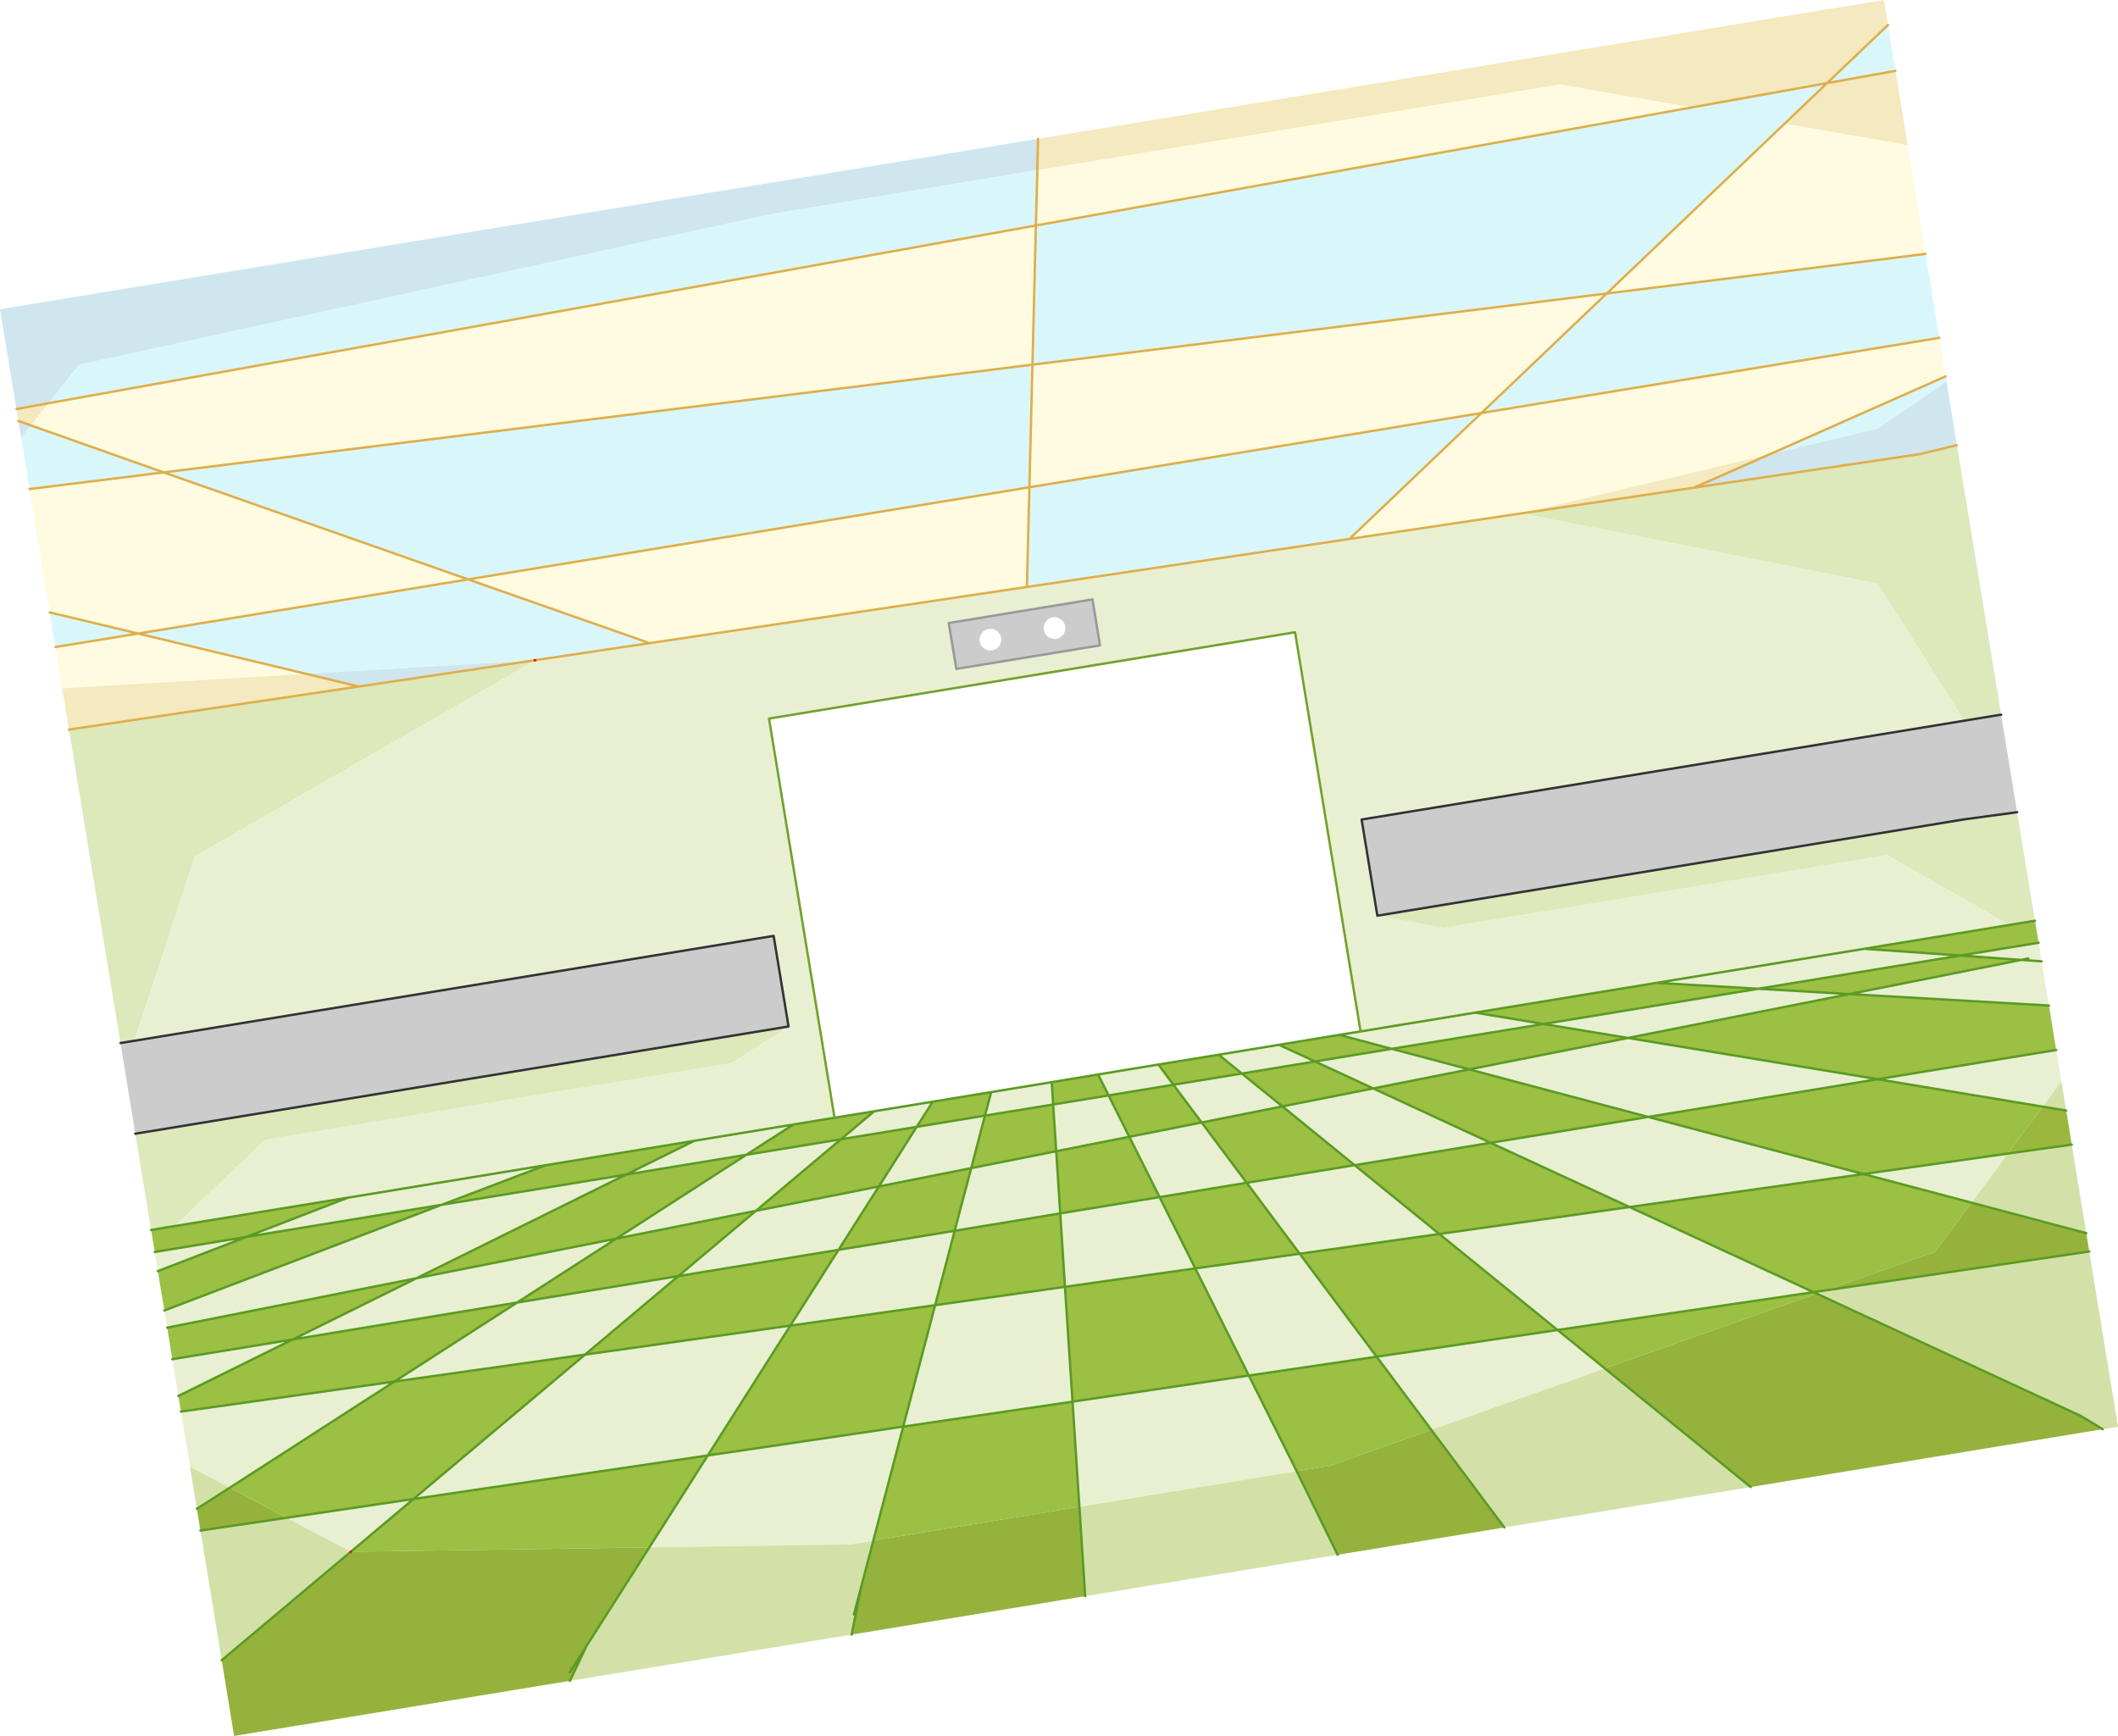
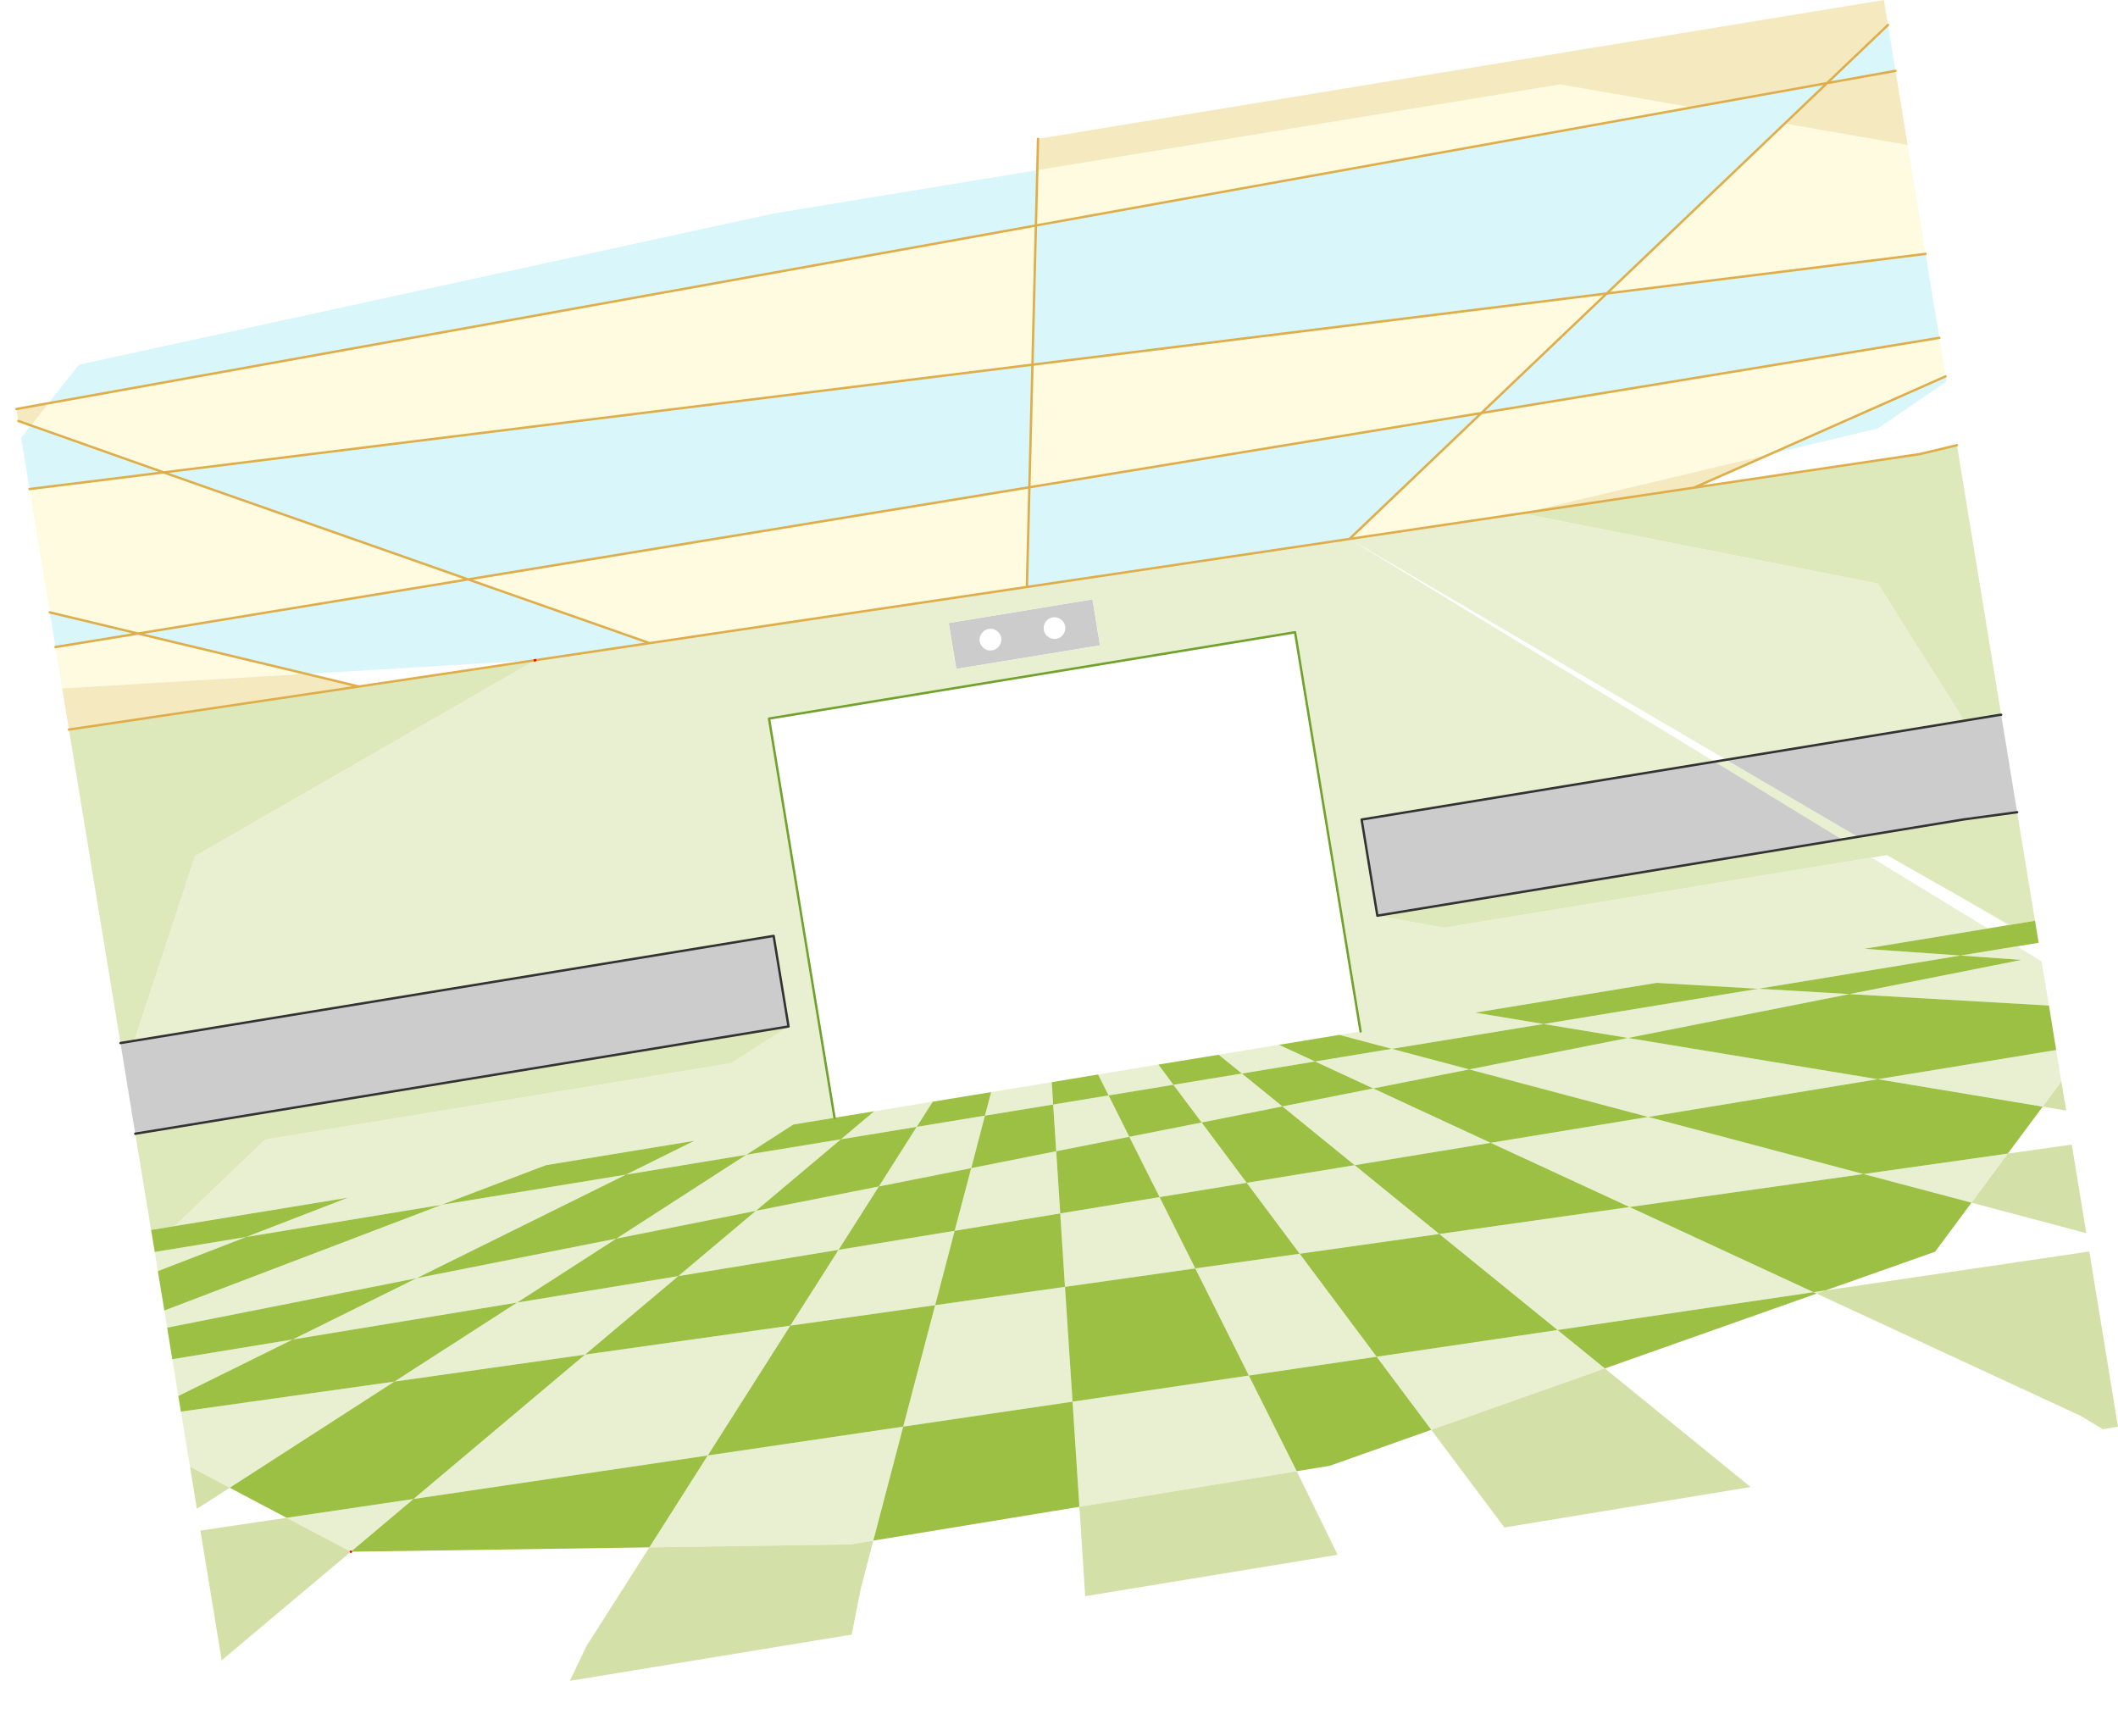
<svg xmlns="http://www.w3.org/2000/svg" height="734.05px" width="895.65px">
  <g transform="matrix(1.0, 0.0, 0.0, 1.0, 447.8, 367.0)">
    <path d="M-9.15 -295.05 L211.9 -331.3 267.75 -321.6 -9.75 -271.65 -9.15 -295.05 M366.5 -259.65 L231.65 -242.9 306.9 -314.75 358.9 -305.7 366.5 -259.65 M300.55 -174.9 L195.75 -149.95 122.85 -139.1 178.65 -192.35 372.3 -224.15 374.95 -207.85 300.55 -174.9 M231.65 -242.9 L178.65 -192.35 -12.5 -160.95 -11.2 -212.8 231.65 -242.9 M-421.5 -75.9 L-424.35 -93.4 -389.4 -99.1 -426.75 -108.05 -435.3 -160.2 -378.6 -167.25 -434.7 -187.1 -427.3 -196.5 -9.75 -271.65 -11.2 -212.8 -378.6 -167.25 -249.85 -122.0 -12.5 -160.95 -13.55 -118.8 -173.1 -95.05 -249.85 -122.0 -389.4 -99.1 -318.25 -82.05 -421.5 -75.9" fill="#fefbe0" fill-rule="evenodd" stroke="none" />
    <path d="M267.75 -321.6 L324.8 -331.85 350.6 -356.45 353.75 -337.05 324.8 -331.85 306.9 -314.75 231.65 -242.9 366.5 -259.65 372.3 -224.15 178.65 -192.35 122.85 -139.1 -13.55 -118.8 -12.5 -160.95 -249.85 -122.0 -378.6 -167.25 -11.2 -212.8 -9.75 -271.65 -427.3 -196.5 -414.4 -212.8 -120.55 -276.75 -9.15 -295.05 -9.75 -271.65 267.75 -321.6 M375.35 -205.65 L346.25 -185.8 300.55 -174.9 374.95 -207.85 375.35 -205.65 M231.65 -242.9 L-11.2 -212.8 -12.5 -160.95 178.65 -192.35 231.65 -242.9 M-424.35 -93.4 L-426.75 -108.05 -389.4 -99.1 -424.35 -93.4 M-435.3 -160.2 L-438.85 -181.85 -434.7 -187.1 -378.6 -167.25 -435.3 -160.2 M-221.4 -87.85 L-221.7 -87.8 -318.25 -82.05 -389.4 -99.1 -249.85 -122.0 -173.1 -95.05 -221.4 -87.85" fill="#d9f7fb" fill-rule="evenodd" stroke="none" />
    <path d="M267.75 -321.6 L211.9 -331.3 -9.15 -295.05 -8.85 -308.3 348.85 -367.0 350.6 -356.45 324.8 -331.85 267.75 -321.6 M358.9 -305.7 L306.9 -314.75 324.8 -331.85 353.75 -337.05 358.9 -305.7 M300.55 -174.9 L268.6 -160.8 195.75 -149.95 300.55 -174.9 M-418.65 -58.5 L-421.5 -75.9 -318.25 -82.05 -296.1 -76.7 -418.65 -58.5 M-440.05 -189.0 L-440.85 -194.05 -427.3 -196.5 -434.7 -187.1 -440.05 -189.0" fill="#f4e9bf" fill-rule="evenodd" stroke="none" />
    <path d="M2.65 -102.15 Q2.35 -104.0 0.8 -105.1 -0.75 -106.25 -2.6 -105.95 -4.5 -105.65 -5.6 -104.05 -6.7 -102.55 -6.4 -100.65 -6.1 -98.8 -4.55 -97.7 -3.0 -96.6 -1.1 -96.85 0.75 -97.2 1.85 -98.75 2.95 -100.3 2.65 -102.15 M14.2 -113.55 L17.35 -94.1 -43.4 -84.15 -46.6 -103.55 14.2 -113.55 M382.85 -62.25 L397.75 -64.7 398.45 -64.75 405.2 -23.55 382.6 -20.5 134.65 20.2 128.0 -20.45 382.85 -62.25 M-390.6 112.4 L-396.85 74.05 -391.0 73.1 -120.65 28.75 -114.35 67.05 -390.6 112.4 M-29.7 -101.05 Q-31.55 -100.8 -32.65 -99.2 -33.8 -97.65 -33.5 -95.8 -33.2 -93.95 -31.6 -92.8 -30.1 -91.7 -28.2 -92.0 -26.35 -92.3 -25.25 -93.85 -24.15 -95.45 -24.4 -97.3 -24.75 -99.15 -26.3 -100.25 -27.85 -101.4 -29.7 -101.05" fill="#cccccc" fill-rule="evenodd" stroke="none" />
-     <path d="M14.2 -113.55 L-46.6 -103.55 -43.4 -84.15 17.35 -94.1 14.2 -113.55 M122.85 -139.1 L195.75 -149.95 346.25 -120.25 382.85 -62.25 128.0 -20.45 134.65 20.2 162.75 25.3 350.15 -5.45 402.05 24.1 340.55 34.2 381.2 37.05 295.75 51.1 252.75 48.6 340.55 34.2 252.75 48.6 176.0 61.2 204.95 66.0 295.75 51.1 334.3 53.35 240.65 71.9 346.25 89.35 249.2 105.3 340.25 129.45 401.25 120.8 385.9 141.55 340.25 129.45 241.3 143.4 319.1 179.4 324.2 178.65 320.4 180.0 319.1 179.4 210.85 195.4 160.85 154.8 241.3 143.4 182.55 116.25 249.2 105.3 173.5 85.2 240.65 71.9 204.95 66.0 140.75 76.5 173.5 85.2 132.9 93.25 108.3 81.85 77.35 86.95 67.55 79.0 93.05 74.8 108.3 81.85 140.75 76.5 118.55 70.6 127.55 69.15 99.85 -99.65 -122.6 -63.15 -94.9 105.65 -112.3 108.5 -154.2 115.4 -112.3 108.5 -132.2 121.3 -183.1 129.7 -271.65 173.5 -377.1 194.4 -378.3 187.15 -261.0 142.45 -343.65 156.05 -381.05 170.5 -382.35 162.4 -343.65 156.05 -300.7 139.45 -373.9 151.45 -335.7 114.9 -138.55 82.55 -114.35 67.05 -120.65 28.75 -391.0 73.1 -365.35 -4.95 -221.45 -87.8 -221.4 -87.85 -173.1 -95.05 -13.55 -118.8 122.85 -139.1 M414.3 31.65 L415.55 39.5 407.0 38.9 381.2 37.05 414.3 31.65 M409.9 38.3 L407.0 38.9 409.9 38.3 M407.0 38.9 L415.55 39.5 418.65 58.2 334.3 53.35 407.0 38.9 M421.7 77.0 L423.9 90.3 416.0 100.95 346.25 89.35 421.7 77.0 M-367.45 253.2 L-371.3 229.9 -281.0 217.2 -350.65 262.1 -367.45 253.2 M-372.4 223.3 L-374.95 207.75 -324.0 199.4 -372.4 223.3 M-78.1 102.9 L-53.35 98.85 -60.15 109.5 -31.3 104.75 -28.65 94.8 -3.05 90.6 -2.45 100.05 -31.3 104.75 -37.1 126.95 -1.15 119.8 -2.45 100.05 21.0 96.2 16.55 87.35 42.05 83.15 48.4 91.7 21.0 96.2 29.75 113.7 -1.15 119.8 0.55 146.1 -44.1 153.45 -52.35 184.9 2.55 177.15 5.75 225.7 80.3 214.65 100.55 255.1 8.65 270.15 5.75 225.7 -65.85 236.25 -78.5 284.45 -88.1 286.05 -173.2 287.3 -148.5 248.45 -65.85 236.25 -52.35 184.9 -113.6 193.55 -93.2 161.5 -44.1 153.45 -37.1 126.95 -76.15 134.7 -93.2 161.5 -160.95 172.6 -200.4 205.8 -281.0 217.2 -229.15 183.8 -324.0 199.4 -271.65 173.5 -187.15 156.75 -132.2 121.3 -92.2 114.75 -128.15 145.0 -187.15 156.75 -229.15 183.8 -160.95 172.6 -128.15 145.0 -76.15 134.7 -60.15 109.5 -92.2 114.75 -78.1 102.9 M48.4 91.7 L77.35 86.95 94.5 100.85 132.9 93.25 182.55 116.25 125.05 125.7 160.85 154.8 101.8 163.15 134.35 206.7 210.85 195.4 230.85 211.65 157.45 237.6 134.35 206.7 80.3 214.65 57.65 169.35 101.8 163.15 79.4 133.15 125.05 125.7 94.5 100.85 60.35 107.65 79.4 133.15 42.55 139.2 29.75 113.7 60.35 107.65 48.4 91.7 M42.55 139.2 L57.65 169.35 2.55 177.15 0.55 146.1 42.55 139.2 M176.0 61.2 L127.55 69.15 176.0 61.2 M-216.95 125.7 L-300.7 139.45 -216.95 125.7 -261.0 142.45 -183.1 129.7 -154.2 115.4 -216.95 125.7 M-148.5 248.45 L-272.95 266.85 -299.4 289.15 -326.6 274.8 -272.95 266.85 -200.4 205.8 -113.6 193.55 -148.5 248.45" fill="#e9f0d2" fill-rule="evenodd" stroke="none" />
-     <path d="M-8.85 -308.3 L-9.15 -295.05 -120.55 -276.75 -414.4 -212.8 -427.3 -196.5 -440.85 -194.05 -447.8 -236.25 -8.85 -308.3 M268.6 -160.8 L300.55 -174.9 346.25 -185.8 375.35 -205.65 379.75 -178.75 364.1 -175.0 268.6 -160.8 M-438.85 -181.85 L-440.05 -189.0 -434.7 -187.1 -438.85 -181.85 M-296.1 -76.7 L-318.25 -82.05 -221.7 -87.8 -296.1 -76.7" fill="#cfe6ef" fill-rule="evenodd" stroke="none" />
+     <path d="M14.2 -113.55 L-46.6 -103.55 -43.4 -84.15 17.35 -94.1 14.2 -113.55 M122.85 -139.1 L195.75 -149.95 346.25 -120.25 382.85 -62.25 128.0 -20.45 134.65 20.2 162.75 25.3 350.15 -5.45 402.05 24.1 340.55 34.2 381.2 37.05 295.75 51.1 252.75 48.6 340.55 34.2 252.75 48.6 176.0 61.2 204.95 66.0 295.75 51.1 334.3 53.35 240.65 71.9 346.25 89.35 249.2 105.3 340.25 129.45 401.25 120.8 385.9 141.55 340.25 129.45 241.3 143.4 319.1 179.4 324.2 178.65 320.4 180.0 319.1 179.4 210.85 195.4 160.85 154.8 241.3 143.4 182.55 116.25 249.2 105.3 173.5 85.2 240.65 71.9 204.95 66.0 140.75 76.5 173.5 85.2 132.9 93.25 108.3 81.85 77.35 86.95 67.55 79.0 93.05 74.8 108.3 81.85 140.75 76.5 118.55 70.6 127.55 69.15 99.85 -99.65 -122.6 -63.15 -94.9 105.65 -112.3 108.5 -154.2 115.4 -112.3 108.5 -132.2 121.3 -183.1 129.7 -271.65 173.5 -377.1 194.4 -378.3 187.15 -261.0 142.45 -343.65 156.05 -381.05 170.5 -382.35 162.4 -343.65 156.05 -300.7 139.45 -373.9 151.45 -335.7 114.9 -138.55 82.55 -114.35 67.05 -120.65 28.75 -391.0 73.1 -365.35 -4.95 -221.45 -87.8 -221.4 -87.85 -173.1 -95.05 -13.55 -118.8 122.85 -139.1 L415.55 39.5 407.0 38.9 381.2 37.05 414.3 31.65 M409.9 38.3 L407.0 38.9 409.9 38.3 M407.0 38.9 L415.55 39.5 418.65 58.2 334.3 53.35 407.0 38.9 M421.7 77.0 L423.9 90.3 416.0 100.95 346.25 89.35 421.7 77.0 M-367.45 253.2 L-371.3 229.9 -281.0 217.2 -350.65 262.1 -367.45 253.2 M-372.4 223.3 L-374.95 207.75 -324.0 199.4 -372.4 223.3 M-78.1 102.9 L-53.35 98.85 -60.15 109.5 -31.3 104.75 -28.65 94.8 -3.05 90.6 -2.45 100.05 -31.3 104.75 -37.1 126.95 -1.15 119.8 -2.45 100.05 21.0 96.2 16.55 87.35 42.05 83.15 48.4 91.7 21.0 96.2 29.75 113.7 -1.15 119.8 0.55 146.1 -44.1 153.45 -52.35 184.9 2.55 177.15 5.75 225.7 80.3 214.65 100.55 255.1 8.65 270.15 5.75 225.7 -65.85 236.25 -78.5 284.45 -88.1 286.05 -173.2 287.3 -148.5 248.45 -65.85 236.25 -52.35 184.9 -113.6 193.55 -93.2 161.5 -44.1 153.45 -37.1 126.95 -76.15 134.7 -93.2 161.5 -160.95 172.6 -200.4 205.8 -281.0 217.2 -229.15 183.8 -324.0 199.4 -271.65 173.5 -187.15 156.75 -132.2 121.3 -92.2 114.75 -128.15 145.0 -187.15 156.75 -229.15 183.8 -160.95 172.6 -128.15 145.0 -76.15 134.7 -60.15 109.5 -92.2 114.75 -78.1 102.9 M48.4 91.7 L77.35 86.95 94.5 100.85 132.9 93.25 182.55 116.25 125.05 125.7 160.85 154.8 101.8 163.15 134.35 206.7 210.85 195.4 230.85 211.65 157.45 237.6 134.35 206.7 80.3 214.65 57.65 169.35 101.8 163.15 79.4 133.15 125.05 125.7 94.5 100.85 60.35 107.65 79.4 133.15 42.55 139.2 29.75 113.7 60.35 107.65 48.4 91.7 M42.55 139.2 L57.65 169.35 2.55 177.15 0.55 146.1 42.55 139.2 M176.0 61.2 L127.55 69.15 176.0 61.2 M-216.95 125.7 L-300.7 139.45 -216.95 125.7 -261.0 142.45 -183.1 129.7 -154.2 115.4 -216.95 125.7 M-148.5 248.45 L-272.95 266.85 -299.4 289.15 -326.6 274.8 -272.95 266.85 -200.4 205.8 -113.6 193.55 -148.5 248.45" fill="#e9f0d2" fill-rule="evenodd" stroke="none" />
    <path d="M195.75 -149.95 L268.6 -160.8 364.1 -175.0 379.75 -178.75 398.45 -64.75 397.75 -64.7 382.85 -62.25 346.25 -120.25 195.75 -149.95 M134.65 20.2 L382.6 -20.5 405.2 -23.55 412.75 22.35 402.05 24.1 350.15 -5.45 162.75 25.3 134.65 20.2 M-383.9 153.1 L-390.6 112.4 -114.35 67.05 -138.55 82.55 -335.7 114.9 -373.9 151.45 -383.9 153.1 M-396.85 74.05 L-418.65 -58.5 -296.1 -76.7 -221.7 -87.8 -221.4 -87.85 -221.45 -87.8 -365.35 -4.95 -391.0 73.1 -396.85 74.05 M-221.45 -87.8 L-221.7 -87.8 -221.45 -87.8" fill="#dde8bb" fill-rule="evenodd" stroke="none" />
    <path d="M402.05 24.1 L412.75 22.35 414.3 31.65 381.2 37.05 407.0 38.9 334.3 53.35 418.65 58.2 421.7 77.0 346.25 89.35 416.0 100.95 401.25 120.8 340.25 129.45 249.2 105.3 346.25 89.35 240.65 71.9 334.3 53.35 295.75 51.1 204.95 66.0 176.0 61.2 252.75 48.6 295.75 51.1 381.2 37.05 340.55 34.2 402.05 24.1 M-371.3 229.9 L-372.4 223.3 -324.0 199.4 -374.95 207.75 -377.1 194.4 -271.65 173.5 -183.1 129.7 -132.2 121.3 -112.3 108.5 -94.9 105.65 -78.1 102.9 -92.2 114.75 -60.15 109.5 -76.15 134.7 -37.1 126.95 -31.3 104.75 -2.45 100.05 -1.15 119.8 -37.1 126.95 -44.1 153.45 0.55 146.1 -1.15 119.8 29.75 113.7 21.0 96.2 48.4 91.7 42.05 83.15 67.55 79.0 77.35 86.95 108.3 81.85 132.9 93.25 173.5 85.2 140.75 76.5 204.95 66.0 240.65 71.9 173.5 85.2 249.2 105.3 182.55 116.25 241.3 143.4 160.85 154.8 210.85 195.4 319.1 179.4 320.4 180.0 230.85 211.65 210.85 195.4 134.35 206.7 101.8 163.15 160.85 154.8 125.05 125.7 182.55 116.25 132.9 93.25 94.5 100.85 77.35 86.95 48.4 91.7 60.35 107.65 29.75 113.7 42.55 139.2 79.4 133.15 60.35 107.65 94.5 100.85 125.05 125.7 79.4 133.15 101.8 163.15 57.65 169.35 80.3 214.65 134.35 206.7 157.45 237.6 114.55 252.8 100.55 255.1 80.3 214.65 5.75 225.7 2.55 177.15 -52.35 184.9 -44.1 153.45 -93.2 161.5 -113.6 193.55 -52.35 184.9 -65.85 236.25 -148.5 248.45 -173.2 287.3 -299.4 289.15 -272.95 266.85 -148.5 248.45 -113.6 193.55 -200.4 205.8 -272.95 266.85 -326.6 274.8 -350.65 262.1 -281.0 217.2 -371.3 229.9 M-378.3 187.15 L-381.05 170.5 -343.65 156.05 -261.0 142.45 -378.3 187.15 M-382.35 162.4 L-383.9 153.1 -373.9 151.45 -300.7 139.45 -343.65 156.05 -382.35 162.4 M385.9 141.55 L370.5 162.3 324.2 178.65 319.1 179.4 241.3 143.4 340.25 129.45 385.9 141.55 M118.55 70.6 L140.75 76.5 108.3 81.85 93.05 74.8 118.55 70.6 M-53.35 98.85 L-28.65 94.8 -31.3 104.75 -60.15 109.5 -53.35 98.85 M-3.05 90.6 L16.55 87.35 21.0 96.2 -2.45 100.05 -3.05 90.6 M42.55 139.2 L0.55 146.1 2.55 177.15 57.65 169.35 42.55 139.2 M-78.5 284.45 L-65.85 236.25 5.75 225.7 8.65 270.15 -78.5 284.45 M-216.95 125.7 L-154.2 115.4 -183.1 129.7 -261.0 142.45 -216.95 125.7 M-128.15 145.0 L-160.95 172.6 -229.15 183.8 -187.15 156.75 -128.15 145.0 -92.2 114.75 -132.2 121.3 -187.15 156.75 -271.65 173.5 -324.0 199.4 -229.15 183.8 -281.0 217.2 -200.4 205.8 -160.95 172.6 -93.2 161.5 -76.15 134.7 -128.15 145.0" fill="#9bc043" fill-rule="evenodd" stroke="none" />
    <path d="M416.0 100.95 L423.9 90.3 425.95 102.6 416.0 100.95 M428.3 117.0 L434.45 154.45 385.9 141.55 401.25 120.8 428.3 117.0 M435.7 162.2 L447.85 236.3 441.4 237.35 432.05 231.7 320.4 180.0 324.2 178.65 435.7 162.2 M292.5 261.8 L188.35 278.9 157.45 237.6 230.85 211.65 292.5 261.8 M117.85 290.45 L11.1 307.95 8.65 270.15 100.55 255.1 117.85 290.45 M-87.65 324.2 L-206.8 343.75 -199.8 329.05 -173.2 287.3 -88.1 286.05 -78.5 284.45 -83.75 304.55 -87.65 324.2 M-354.05 335.05 L-363.05 280.2 -326.6 274.8 -299.4 289.15 -299.45 289.15 -354.05 335.05 M-364.55 271.0 L-367.45 253.2 -350.65 262.1 -364.55 271.0 M-86.7 315.65 L-83.75 304.55 -86.7 315.65" fill="#d3e1a8" fill-rule="evenodd" stroke="none" />
-     <path d="M434.45 154.45 L435.7 162.2 324.2 178.65 370.5 162.3 385.9 141.55 434.45 154.45 M441.4 237.35 L292.5 261.8 230.85 211.65 320.4 180.0 432.05 231.7 441.4 237.35 M188.35 278.9 L117.85 290.45 100.55 255.1 114.55 252.8 157.45 237.6 188.35 278.9 M11.1 307.95 L-87.65 324.2 -83.75 304.55 -78.5 284.45 8.65 270.15 11.1 307.95 M-206.8 343.75 L-348.8 367.05 -354.05 335.05 -299.45 289.15 -299.4 289.15 -173.2 287.3 -199.8 329.05 -206.8 343.75 M-363.05 280.2 L-364.55 271.0 -350.65 262.1 -326.6 274.8 -363.05 280.2 M-206.85 340.15 L-199.8 329.05 -206.85 340.15" fill="#95b33c" fill-rule="evenodd" stroke="none" />
-     <path d="M425.95 102.6 L428.3 117.0 401.25 120.8 416.0 100.95 425.95 102.6" fill="#99b83d" fill-rule="evenodd" stroke="none" />
    <path d="M267.75 -321.6 L324.8 -331.85 350.6 -356.45 M-8.85 -308.3 L-9.15 -295.05 -9.75 -271.65 267.75 -321.6 M306.9 -314.75 L231.65 -242.9 366.5 -259.65 M306.9 -314.75 L324.8 -331.85 353.75 -337.05 M268.6 -160.8 L300.55 -174.9 374.95 -207.85 M195.75 -149.95 L268.6 -160.8 364.1 -175.0 379.75 -178.75 M372.3 -224.15 L178.65 -192.35 122.85 -139.1 195.75 -149.95 M231.65 -242.9 L-11.2 -212.8 -12.5 -160.95 178.65 -192.35 231.65 -242.9 M-434.7 -187.1 L-440.05 -189.0 M-427.3 -196.5 L-440.85 -194.05 M-424.35 -93.4 L-389.4 -99.1 -426.75 -108.05 M-435.3 -160.2 L-378.6 -167.25 -434.7 -187.1 M-427.3 -196.5 L-9.75 -271.65 -11.2 -212.8 -378.6 -167.25 -249.85 -122.0 -12.5 -160.95 -13.55 -118.8 122.85 -139.1 M-296.1 -76.7 L-318.25 -82.05 -389.4 -99.1 -249.85 -122.0 -173.1 -95.05 -13.55 -118.8 M-221.7 -87.8 L-221.4 -87.85 -173.1 -95.05 M-221.7 -87.8 L-296.1 -76.7 -418.65 -58.5" fill="none" stroke="#dfae4a" stroke-linecap="round" stroke-linejoin="round" stroke-width="1.0" />
-     <path d="M14.2 -113.55 L-46.6 -103.55 -43.4 -84.15 17.35 -94.1 14.2 -113.55" fill="none" stroke="#999999" stroke-linecap="round" stroke-linejoin="round" stroke-width="1.0" />
    <path d="M382.85 -62.25 L397.75 -64.7 398.45 -64.75 M405.2 -23.55 L382.6 -20.5 134.65 20.2 128.0 -20.45 382.85 -62.25 M-391.0 73.1 L-120.65 28.75 -114.35 67.05 -390.6 112.4 M-391.0 73.1 L-396.85 74.05" fill="none" stroke="#333333" stroke-linecap="round" stroke-linejoin="round" stroke-width="1.0" />
-     <path d="M402.05 24.1 L412.75 22.35 M414.3 31.65 L381.2 37.05 407.0 38.9 409.9 38.3 M415.55 39.5 L407.0 38.9 334.3 53.35 418.65 58.2 M421.7 77.0 L346.25 89.35 416.0 100.95 425.95 102.6 M252.75 48.6 L295.75 51.1 381.2 37.05 340.55 34.2 252.75 48.6 176.0 61.2 204.95 66.0 295.75 51.1 334.3 53.35 240.65 71.9 346.25 89.35 249.2 105.3 340.25 129.45 401.25 120.8 428.3 117.0 M340.55 34.2 L402.05 24.1 M385.9 141.55 L434.45 154.45 M385.9 141.55 L340.25 129.45 241.3 143.4 319.1 179.4 324.2 178.65 435.7 162.2 M320.4 180.0 L432.05 231.7 441.4 237.35 M204.95 66.0 L240.65 71.9 173.5 85.2 249.2 105.3 182.55 116.25 241.3 143.4 160.85 154.8 210.85 195.4 319.1 179.4 320.4 180.0 M93.05 74.8 L108.3 81.85 140.75 76.5 118.55 70.6 93.05 74.8 67.55 79.0 77.35 86.95 108.3 81.85 132.9 93.25 173.5 85.2 140.75 76.5 204.95 66.0 M118.55 70.6 L127.55 69.15 176.0 61.2 M-94.9 105.65 L-78.1 102.9 -53.35 98.85 -28.65 94.8 -3.05 90.6 16.55 87.35 42.05 83.15 67.55 79.0 M16.55 87.35 L21.0 96.2 48.4 91.7 42.05 83.15 M48.4 91.7 L77.35 86.95 94.5 100.85 132.9 93.25 182.55 116.25 125.05 125.7 160.85 154.8 101.8 163.15 134.35 206.7 210.85 195.4 230.85 211.65 292.5 261.8 M60.35 107.65 L29.75 113.7 42.55 139.2 79.4 133.15 60.35 107.65 48.4 91.7 M42.55 139.2 L0.55 146.1 2.55 177.15 57.65 169.35 42.55 139.2 M94.5 100.85 L125.05 125.7 79.4 133.15 101.8 163.15 57.65 169.35 80.3 214.65 134.35 206.7 157.45 237.6 188.35 278.9 M60.35 107.65 L94.5 100.85 M21.0 96.2 L29.75 113.7 -1.15 119.8 0.55 146.1 -44.1 153.45 -52.35 184.9 2.55 177.15 5.75 225.7 80.3 214.65 100.55 255.1 117.85 290.45 M8.65 270.15 L5.75 225.7 -65.85 236.25 -78.5 284.45 -83.75 304.55 -87.65 324.2 M8.65 270.15 L11.1 307.95 M-373.9 151.45 L-300.7 139.45 -216.95 125.7 -154.2 115.4 -112.3 108.5 -94.9 105.65 M-44.1 153.45 L-93.2 161.5 -113.6 193.55 -52.35 184.9 -65.85 236.25 -148.5 248.45 -173.2 287.3 -199.8 329.05 -206.8 343.75 M-128.15 145.0 L-187.15 156.75 -229.15 183.8 -160.95 172.6 -128.15 145.0 -92.2 114.75 -132.2 121.3 -187.15 156.75 -271.65 173.5 -324.0 199.4 -229.15 183.8 -281.0 217.2 -200.4 205.8 -160.95 172.6 -93.2 161.5 -76.15 134.7 -128.15 145.0 M-112.3 108.5 L-132.2 121.3 -183.1 129.7 -271.65 173.5 -377.1 194.4 M-37.1 126.95 L-1.15 119.8 -2.45 100.05 -31.3 104.75 -37.1 126.95 -44.1 153.45 M-76.15 134.7 L-60.15 109.5 -92.2 114.75 -78.1 102.9 M-53.35 98.85 L-60.15 109.5 -31.3 104.75 -28.65 94.8 M-76.15 134.7 L-37.1 126.95 M-2.45 100.05 L-3.05 90.6 M-216.95 125.7 L-261.0 142.45 -183.1 129.7 -154.2 115.4 M-299.45 289.15 L-354.05 335.05 M-148.5 248.45 L-272.95 266.85 -299.4 289.15 M-199.8 329.05 L-206.85 340.15 M-148.5 248.45 L-113.6 193.55 -200.4 205.8 -272.95 266.85 -326.6 274.8 -363.05 280.2 M-83.75 304.55 L-86.7 315.65 M-383.9 153.1 L-373.9 151.45 M-382.35 162.4 L-343.65 156.05 -300.7 139.45 M-378.3 187.15 L-261.0 142.45 -343.65 156.05 -381.05 170.5 M-350.65 262.1 L-364.55 271.0 M-350.65 262.1 L-281.0 217.2 -371.3 229.9 M-372.4 223.3 L-324.0 199.4 -374.95 207.75 M-2.45 100.05 L21.0 96.2" fill="none" stroke="#5a9b24" stroke-linecap="round" stroke-linejoin="round" stroke-width="1.0" />
    <path d="M-221.7 -87.8 L-221.45 -87.8 -221.4 -87.85 M-299.4 289.15 L-299.45 289.15" fill="none" stroke="#ff0000" stroke-linecap="round" stroke-linejoin="round" stroke-width="1.0" />
    <path d="M127.55 69.15 L99.85 -99.65 -122.6 -63.15 -94.9 105.65" fill="none" stroke="#71a22d" stroke-linecap="round" stroke-linejoin="round" stroke-width="1.0" />
  </g>
</svg>